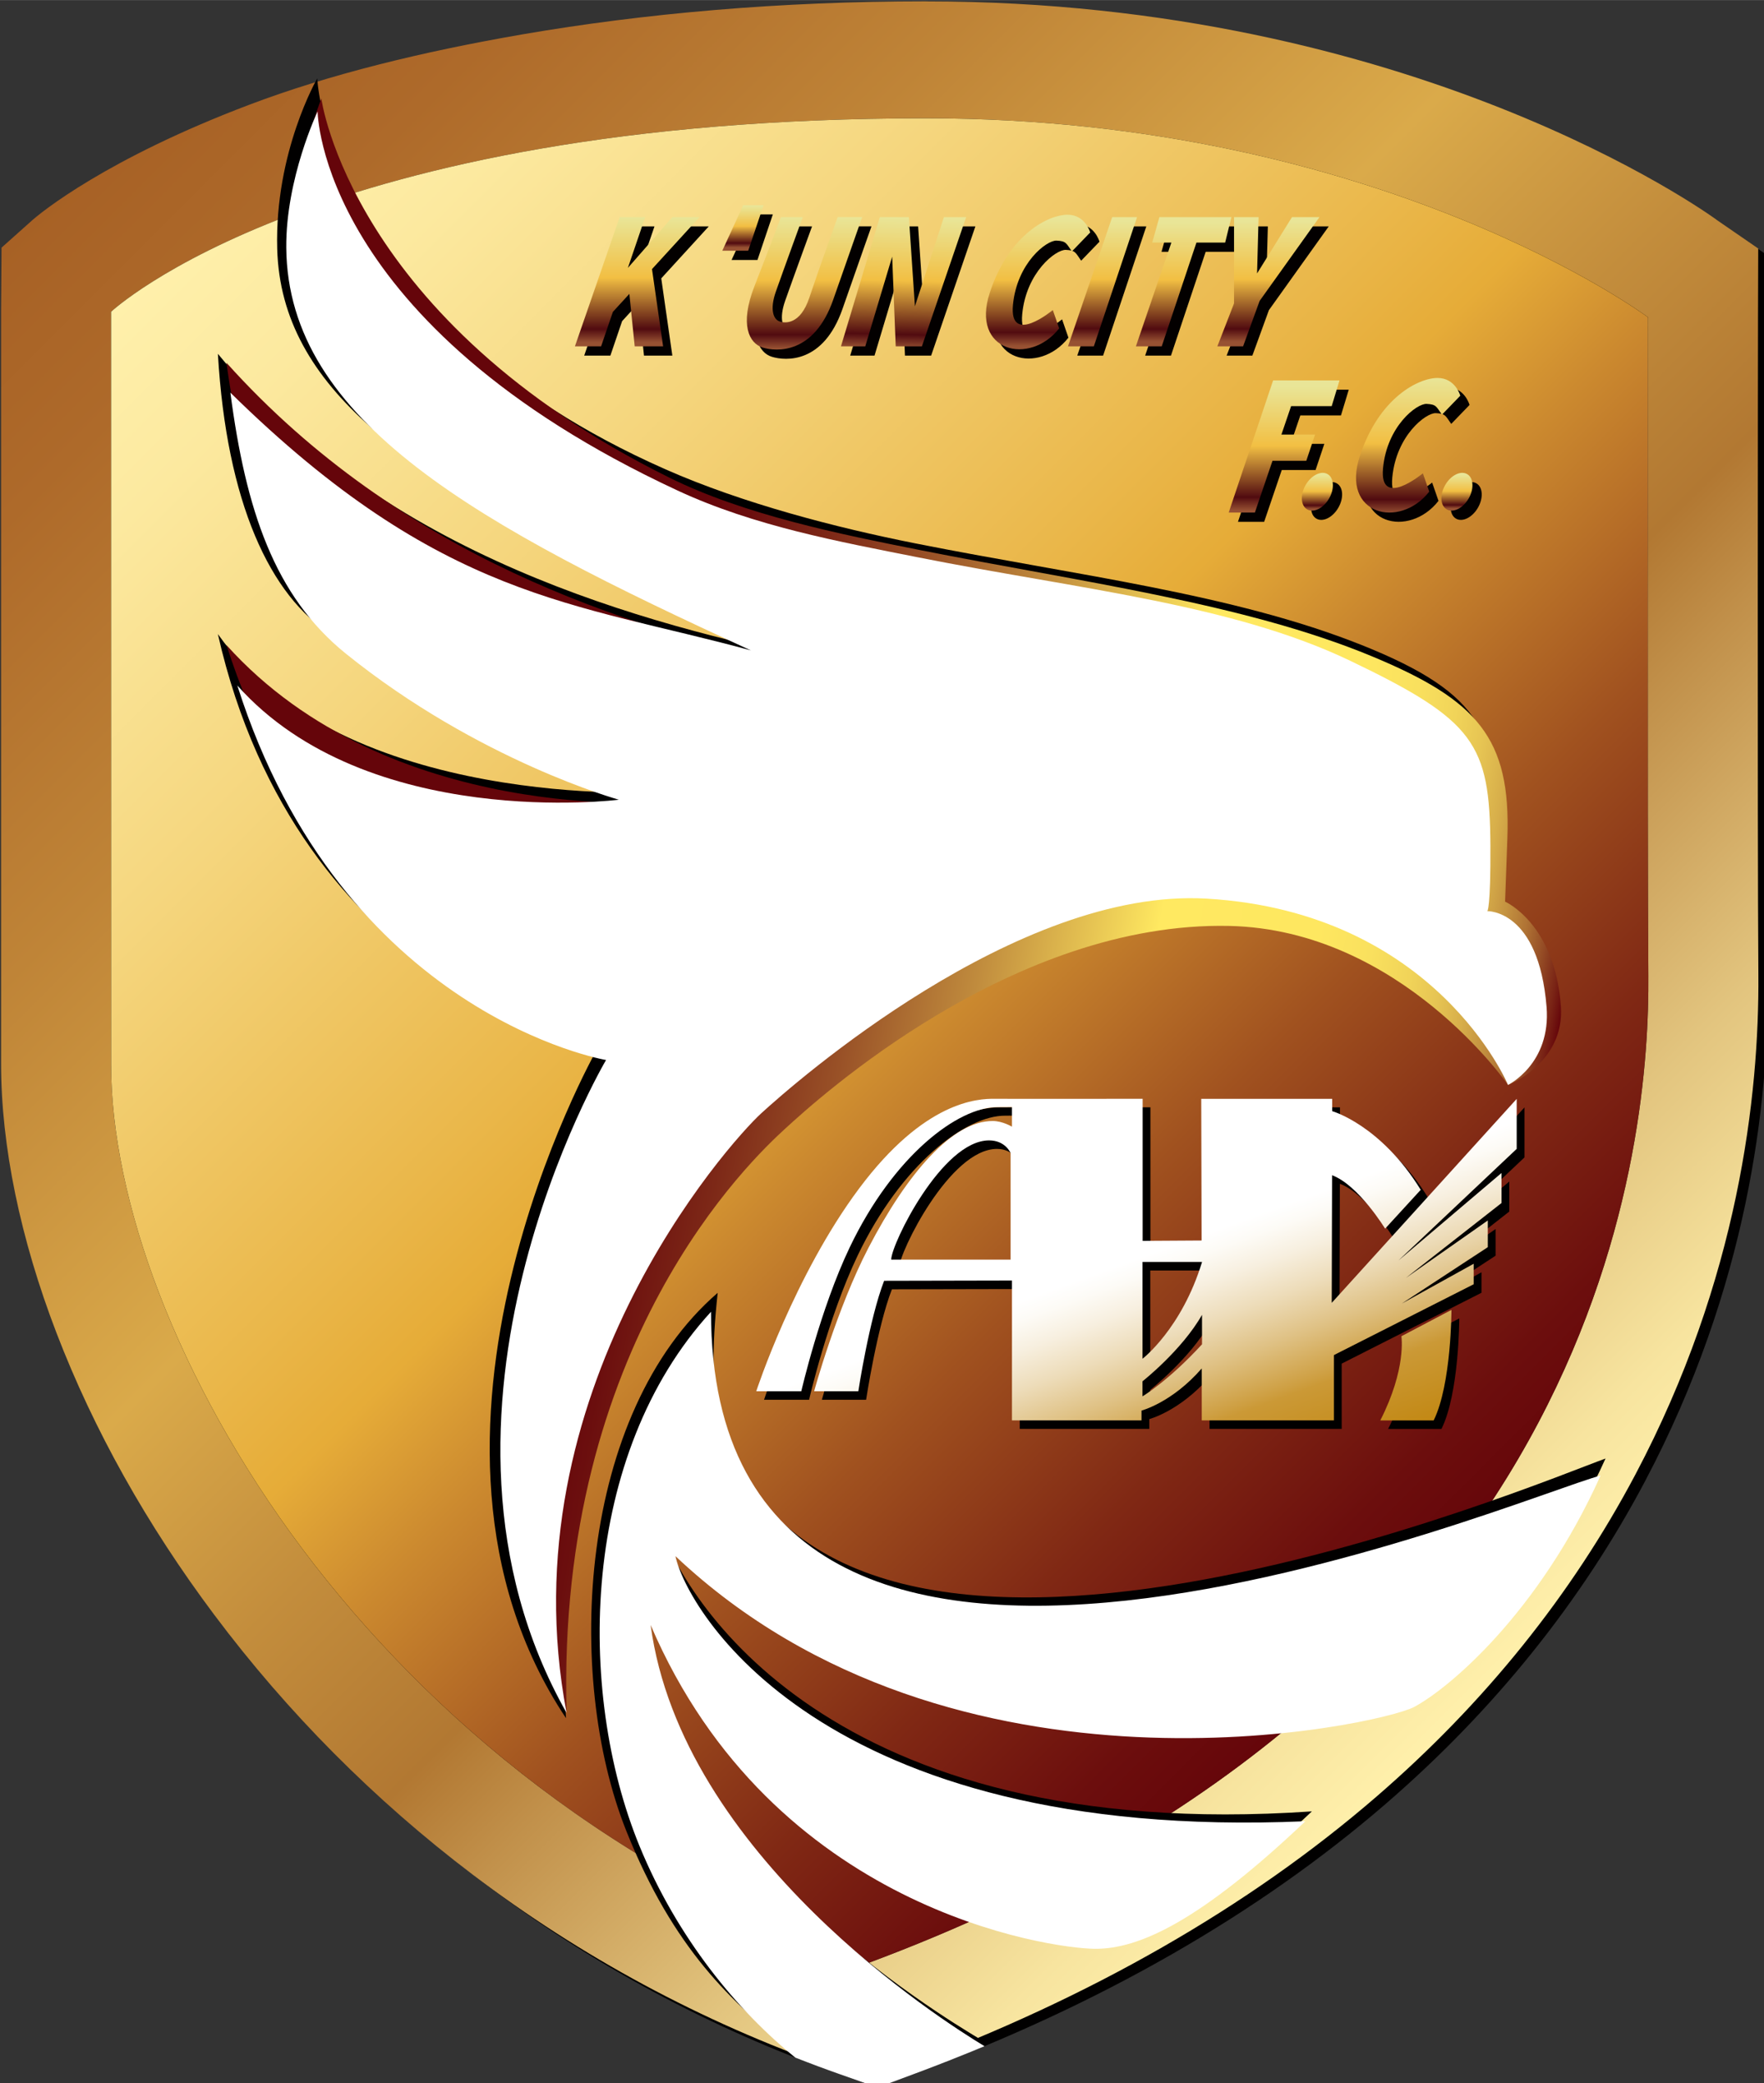
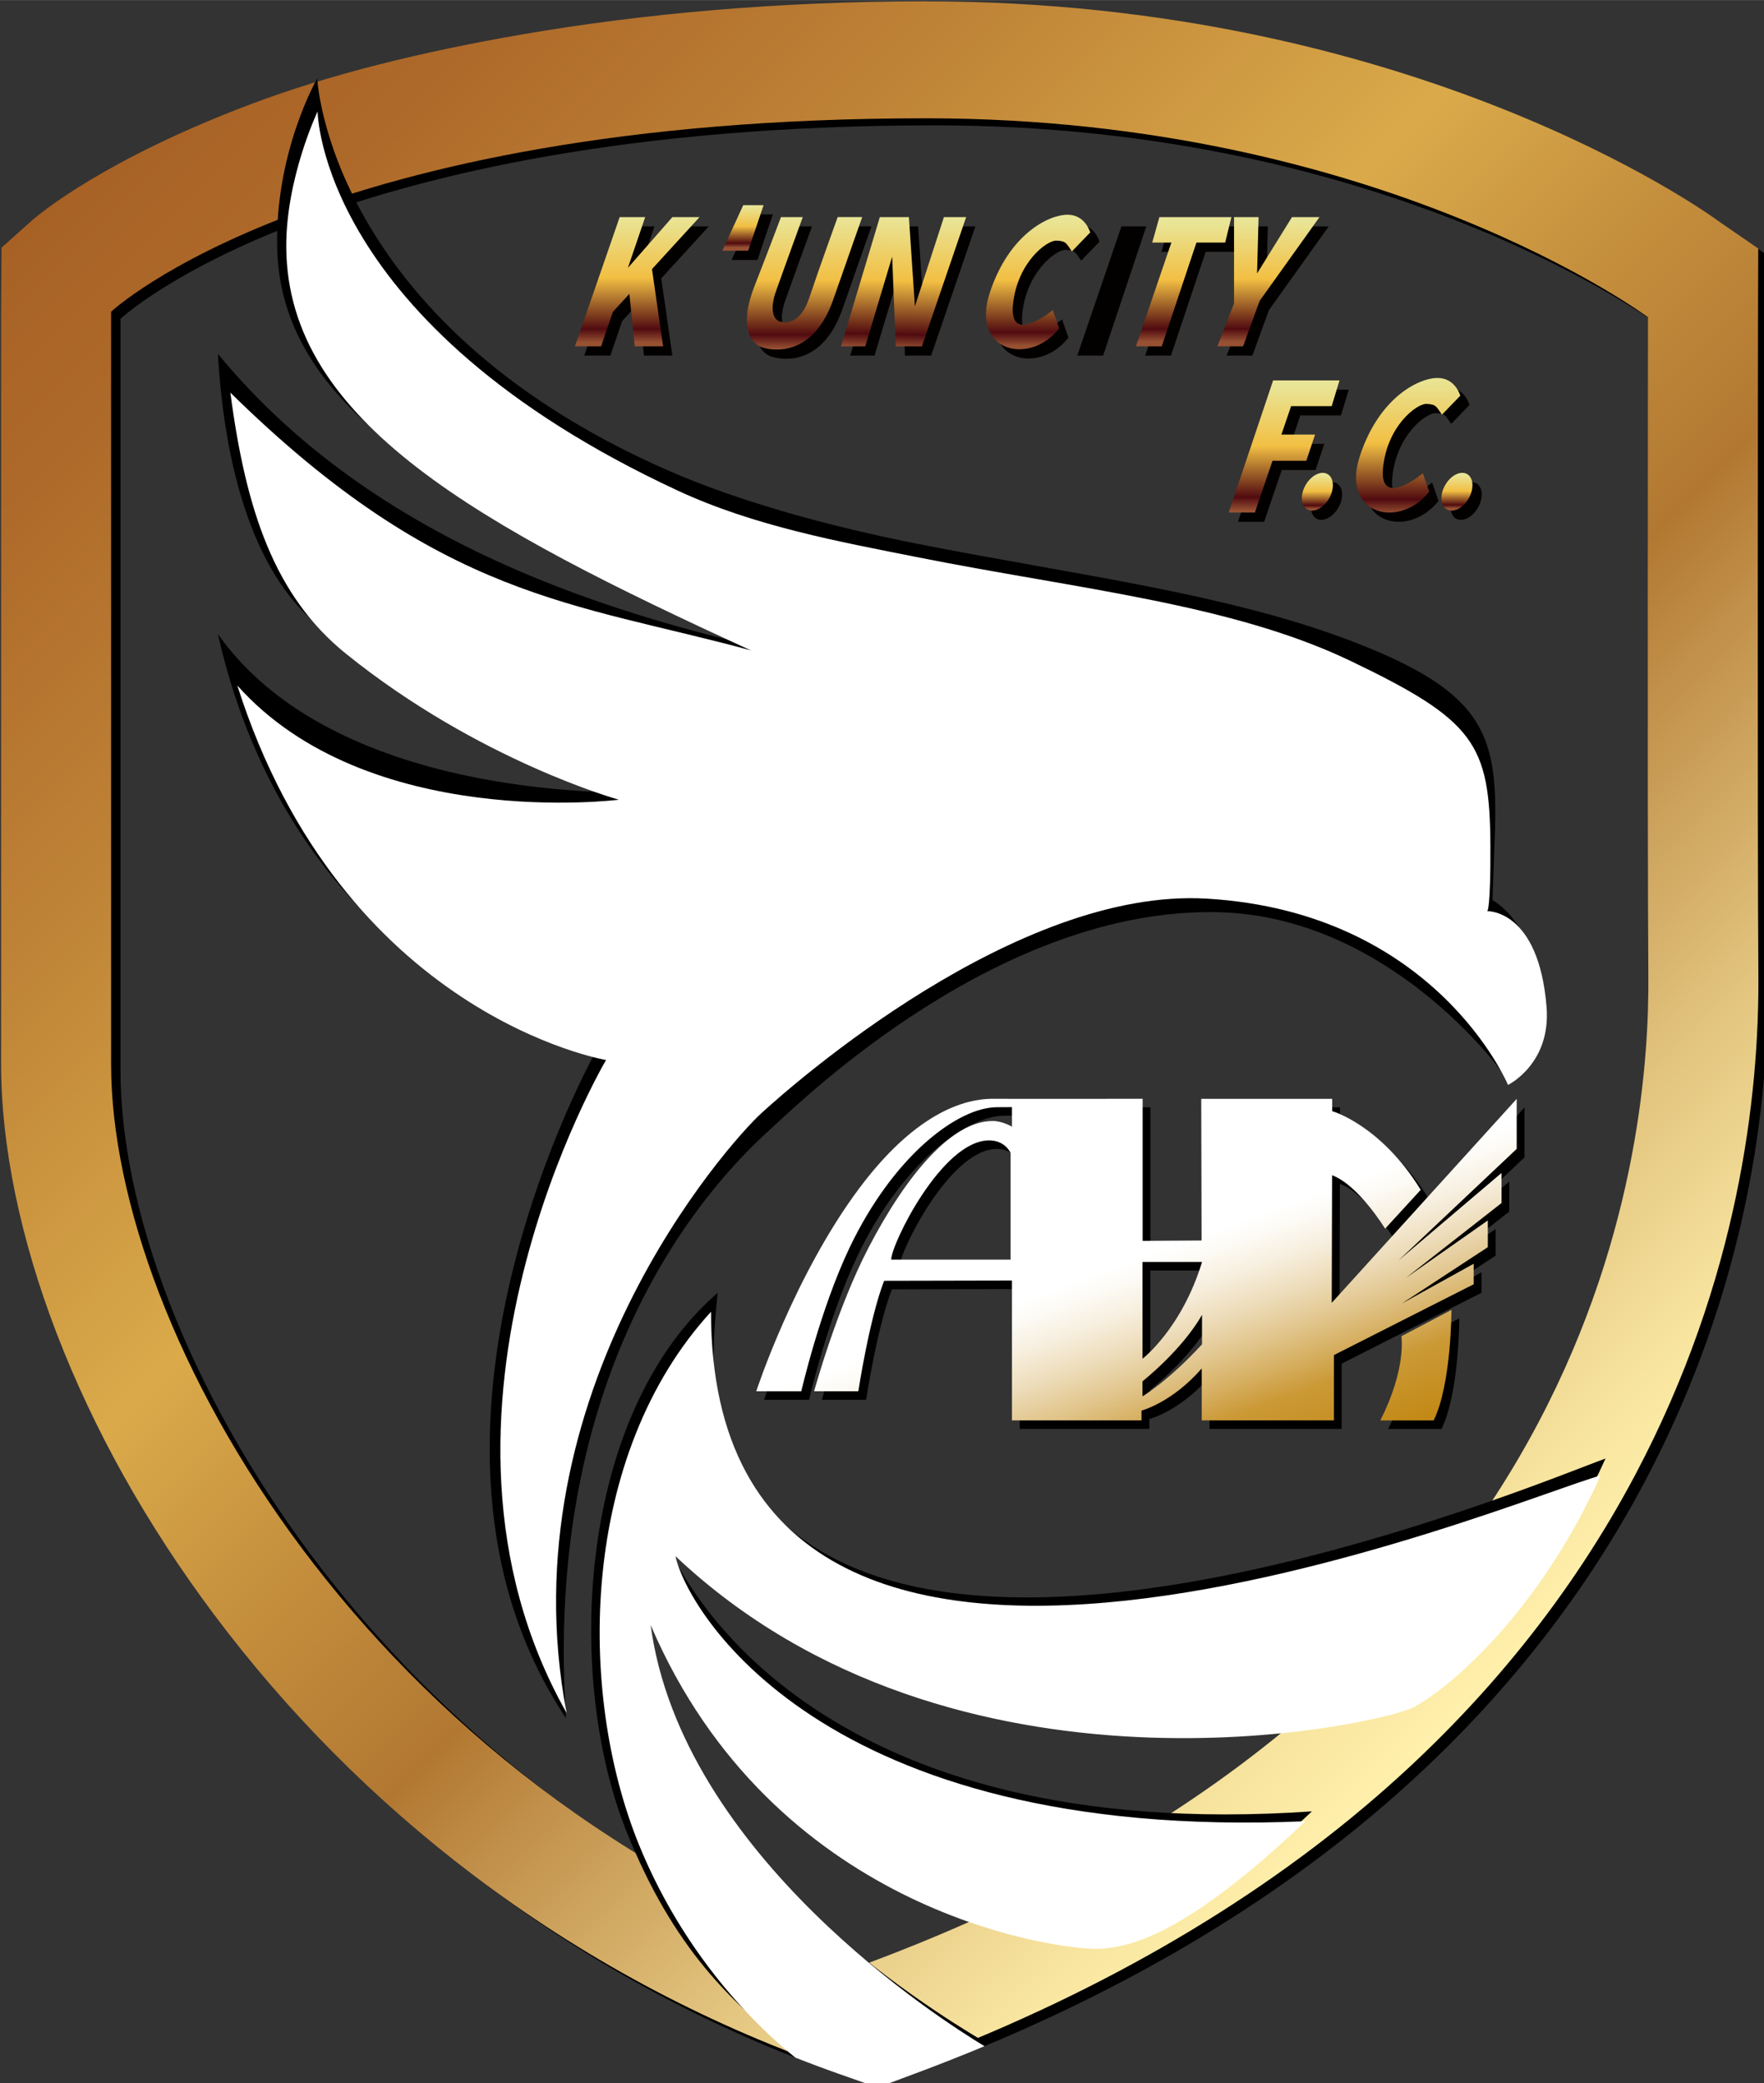
<svg xmlns="http://www.w3.org/2000/svg" width="291.057" height="343.575" viewBox="0 0 156.908 185.208" version="1.1" id="svg1" xml:space="preserve">
  <rect x="0" y="0" width="156.908" height="185.208" fill="#333333" stroke="none" />
  <defs id="defs1" />
  <g id="layer1" transform="translate(-33.924,-41.79)">
    <g id="g1" transform="matrix(0.265,0,0,0.265,-27.859,-28.775)">
      <g id="g101" transform="translate(130.022,216.703)">
        <g id="g21">
          <path style="fill:#010000" d="m 416.97,91.62 c 0.1,0 0.19,0 0.29,0 152.71,0.05 242.2,66.77 242.2,66.77 0,0 -0.25,169.39 0.12,220.91 0.37,51.53 -11.57,238.21 -262.23,331.43 C 230.2,651.86 143.58,499.28 143.58,408.98 c 0,-52.46 0,-252.46 0,-252.46 0,0 69.14,-64.9 273.39,-64.9 m 0.34,-39.24 v 0 0 l -0.34,-0.02 c -48.69,0 -94.48,4.04 -135.49,11.12 -33.46,5.78 -64.64,13.39 -91.69,23.65 -47.27,17.91 -69.68,35.84 -73.46,39.39 l -9.52,8.49 -0.15,21.5 v 252.46 c 0,27.35 6.43,58.54 18.61,90.21 12.51,32.54 30.33,64.37 52.97,94.59 24.6,32.83 53.75,62.13 86.63,87.08 36.49,27.69 76.94,49.46 120.22,64.7 l 12.61,4.44 12.53,-4.66 C 472.27,722.26 525.44,691.8 568.27,654.8 604.63,623.39 633.89,587 655.25,546.65 689.89,481.2 696.81,419.37 696.52,379.03 696.15,328.25 696.39,160.13 696.4,158.44 L 696.47,135.3 683,126.03 C 678.93,123 580.39,52.43 417.31,52.38 Z" id="path2" />
          <linearGradient id="SVGID_1_" gradientUnits="userSpaceOnUse" x1="152.568" y1="83.717" x2="643.952" y2="575.101">
            <stop offset="0" style="stop-color:#A76125" id="stop2" />
            <stop offset="0.095" style="stop-color:#AE6A2A" id="stop3" />
            <stop offset="0.252" style="stop-color:#BF8437" id="stop4" />
            <stop offset="0.439" style="stop-color:#DAAA4A" id="stop5" />
            <stop offset="0.558" style="stop-color:#C38D3C" id="stop6" />
            <stop offset="0.662" style="stop-color:#B27832" id="stop7" />
            <stop offset="0.717" style="stop-color:#C1904A" id="stop8" />
            <stop offset="0.847" style="stop-color:#E2C47E" id="stop9" />
            <stop offset="0.946" style="stop-color:#F7E49F" id="stop10" />
            <stop offset="1" style="stop-color:#FFF0AB" id="stop11" />
          </linearGradient>
          <path style="fill:url(#SVGID_1_)" d="m 413.8,89.25 c 0.1,0 0.19,0 0.29,0 152.71,0.05 242.2,66.77 242.2,66.77 0,0 -0.25,169.39 0.12,220.91 0.37,51.53 -11.57,238.21 -262.23,331.43 C 227.03,649.5 140.41,496.91 140.41,406.62 c 0,-52.46 0,-252.46 0,-252.46 0,0 69.13,-64.91 273.39,-64.91 m 0.34,-39.23 v 0 0 L 413.8,50 c -48.69,0 -94.48,4.04 -135.49,11.12 -33.46,5.78 -64.64,13.39 -91.69,23.65 -47.27,17.91 -69.68,35.84 -73.46,39.39 l -9.52,8.49 -0.15,21.5 v 252.46 c 0,27.35 6.43,58.54 18.6,90.21 12.51,32.54 30.33,64.37 52.97,94.59 24.6,32.83 53.75,62.13 86.63,87.08 36.49,27.69 76.94,49.46 120.22,64.7 l 12.61,4.44 12.53,-4.66 c 62.04,-23.07 115.21,-53.53 158.04,-90.53 36.36,-31.41 65.62,-67.8 86.98,-108.15 34.64,-65.45 41.56,-127.28 41.27,-167.62 -0.37,-50.78 -0.13,-218.9 -0.12,-220.59 l 0.07,-23.14 -13.47,-9.27 c -4.06,-3.03 -102.6,-73.6 -265.68,-73.65 z" id="path11" />
          <path style="fill:none" d="m 140.41,154.16 c 0,0 69.2,-64.97 273.68,-64.9 152.71,0.05 242.2,66.77 242.2,66.77 0,0 -0.25,169.39 0.12,220.91 0.37,51.53 -11.57,238.21 -262.23,331.43 C 227.03,649.5 140.41,496.91 140.41,406.62 c 0,-52.46 0,-252.46 0,-252.46 z" id="path12" />
          <linearGradient id="SVGID_00000147924642390838169330000001578508630610965158_" gradientUnits="userSpaceOnUse" x1="179.744" y1="114.819" x2="615.884" y2="550.959">
            <stop offset="0" style="stop-color:#FFF0AB" id="stop12" />
            <stop offset="0.086" style="stop-color:#FCE99F" id="stop13" />
            <stop offset="0.243" style="stop-color:#F5D67E" id="stop14" />
            <stop offset="0.452" style="stop-color:#EAB74A" id="stop15" />
            <stop offset="0.517" style="stop-color:#E6AC38" id="stop16" />
            <stop offset="0.592" style="stop-color:#CC8A2F" id="stop17" />
            <stop offset="0.731" style="stop-color:#A0511F" id="stop18" />
            <stop offset="0.85" style="stop-color:#802814" id="stop19" />
            <stop offset="0.944" style="stop-color:#6C0E0D" id="stop20" />
            <stop offset="1" style="stop-color:#65050A" id="stop21" />
          </linearGradient>
-           <path style="fill:url(#SVGID_00000147924642390838169330000001578508630610965158_)" d="m 413.8,89.25 c 0.1,0 0.19,0 0.29,0 152.71,0.05 242.2,66.77 242.2,66.77 0,0 -0.25,169.39 0.12,220.91 0.37,51.53 -11.57,238.21 -262.23,331.43 C 227.03,649.5 140.41,496.91 140.41,406.62 c 0,-52.46 0,-252.46 0,-252.46 0,0 69.13,-64.91 273.39,-64.91" id="path21" />
        </g>
        <path style="fill:#010000" d="m 606.94,408.88 c 0,0 15,-3.24 13.63,-22.42 -1.99,-27.75 -16.48,-34.86 -16.48,-34.86 0,0 0,0 0.77,-21.27 1.21,-33.6 -2.95,-47.73 -44.85,-64.41 C 516.88,248.75 464.3,242.6 410.36,231.88 383.77,226.6 352.4,218.47 326.54,207.05 213.22,157.02 209.61,75.87 209.61,75.87 c 0,0 -14.31,24.65 -13.44,57.13 0.63,23.63 11.88,42.69 31.64,60.11 30.83,27.19 84.9,47.34 149.14,77.79 -56.81,-11.86 -144.68,-34.47 -200.69,-102.62 2.89,49.72 17.52,81.49 38.33,94.28 48.9,30.04 109.77,52.77 109.77,52.77 0,0 -106.1,6.35 -148.11,-53.02 26.88,118.73 127.11,139.6 127.11,139.6 0,0 -73.35,129.6 -10.25,224.16 -8.59,-128.91 58.31,-188.21 69.32,-198.29 11.01,-10.08 76.73,-73.77 149.47,-72.15 57.59,1.27 95.04,53.25 95.04,53.25 z" id="path22" />
        <linearGradient id="SVGID_00000008831005369266258390000015230830585213587871_" gradientUnits="userSpaceOnUse" x1="150.195" y1="335.485" x2="622.278" y2="418.726">
          <stop offset="0.346" style="stop-color:#65050A" id="stop22" />
          <stop offset="0.38" style="stop-color:#6B0E0E" id="stop23" />
          <stop offset="0.436" style="stop-color:#7D2817" id="stop24" />
          <stop offset="0.508" style="stop-color:#995127" id="stop25" />
          <stop offset="0.592" style="stop-color:#C08B3D" id="stop26" />
          <stop offset="0.686" style="stop-color:#F1D459" id="stop27" />
          <stop offset="0.712" style="stop-color:#FFE961" id="stop28" />
          <stop offset="0.822" style="stop-color:#FEE760" id="stop29" />
          <stop offset="0.861" style="stop-color:#F9E05E" id="stop30" />
          <stop offset="0.89" style="stop-color:#F1D459" id="stop31" />
          <stop offset="0.912" style="stop-color:#E6C453" id="stop32" />
          <stop offset="0.932" style="stop-color:#D7AE4A" id="stop33" />
          <stop offset="0.949" style="stop-color:#C49240" id="stop34" />
          <stop offset="0.965" style="stop-color:#AF7234" id="stop35" />
          <stop offset="0.979" style="stop-color:#954C25" id="stop36" />
          <stop offset="0.992" style="stop-color:#792315" id="stop37" />
          <stop offset="1" style="stop-color:#65050A" id="stop38" />
        </linearGradient>
-         <path style="fill:url(#SVGID_00000008831005369266258390000015230830585213587871_)" d="m 609.3,413.59 c 0,0 19.11,-7.27 17.74,-26.45 -1.99,-27.75 -18.72,-35.05 -18.72,-35.05 0,0 0,0 0.77,-21.27 1.21,-33.6 -10.04,-46.35 -45.46,-61.05 -42.88,-17.8 -97.84,-24.94 -151.78,-35.66 -26.59,-5.28 -58.67,-11.73 -84.01,-24.27 C 220.81,156.89 210.98,82.62 210.98,82.62 c 0,0 -10.76,27.62 -10.58,50.87 0.47,58.53 76.81,96.84 167.77,138.52 -54.01,-11.57 -130.68,-35.72 -189.02,-100.72 5.15,39.24 19.07,75.96 43.16,95.37 44.68,36.01 103.8,52.02 103.8,52.02 0,0 -92.53,7.84 -146.95,-52.65 35.28,110.83 133.01,139.02 133.01,139.02 0,0 -68.7,113.75 -18.86,219.23 -3.55,-124.15 62.35,-185.94 73.37,-196.02 11.01,-10.08 76.36,-69.63 149.1,-68.02 57.57,1.3 93.52,53.35 93.52,53.35 z" id="path38" />
        <path style="fill:#ffffff" d="m 609.3,413.59 c 0,0 14.5,-7.03 12.94,-26.2 -2.66,-32.73 -19.88,-32.11 -19.88,-32.11 0,0 1.14,-0.75 1.03,-22.03 -0.19,-34.16 -5.32,-41.99 -47.05,-61.98 -39.85,-19.09 -91.18,-24.01 -145.12,-34.72 -26.59,-5.28 -55.01,-10.48 -80.65,-22.4 C 210.1,158.14 209.73,86.95 209.73,86.95 c 0,0 -10.7,22.46 -10.52,45.71 0.47,58.53 64.97,93.44 155.93,135.12 -59.04,-16.1 -103.84,-16.85 -174.69,-86.48 5.15,39.24 14.72,68.2 38.8,87.61 44.68,36.01 91.6,48.98 91.6,48.98 0,0 -84.38,10.7 -128.07,-38.33 35.28,110.83 123.77,125.67 123.77,125.67 0,0 -70.06,118.57 -13.25,219.07 -20.47,-107.47 54.33,-191.11 65.34,-201.19 11.01,-10.08 85.69,-75.8 149.54,-72.03 76.97,4.54 101.12,62.51 101.12,62.51 z" id="path39" />
        <path style="fill:#010000" d="m 344.02,483.35 c -46.8,40.45 -51.49,128.44 -30.68,180.53 15.96,39.95 35.67,57.63 54.95,73.18 4.96,1.95 13.43,1 18.47,2.78 l 12.61,4.44 12.53,-4.66 c 7.93,-2.95 12.14,-3.82 20.21,-5.83 -14,-8.42 -105.39,-63.38 -115.84,-142.16 2.61,-7.09 140.94,105.91 155.88,106.1 14.94,0.19 36.12,-6.99 71.32,-40.39 -162.36,11.08 -211.14,-71.5 -219.48,-97.33 93.59,88.24 243.93,62.66 255.41,56.6 11.48,-6.07 41.72,-31.27 62.63,-77.66 -20.54,7.23 -256.08,107.26 -296.52,-10.12 -3.73,-10.82 -3.41,-27.74 -1.49,-45.48 z" id="path40" />
        <path style="fill:#ffffff" d="m 341.78,489.7 c -43.81,47.79 -45.3,127.32 -24.02,179.22 12.75,31.1 33.06,55.5 52.34,71.05 4.96,1.95 9.95,3.82 14.99,5.59 l 12.61,4.44 12.53,-4.66 c 7.93,-2.95 15.72,-6.02 23.36,-9.21 -14,-8.42 -101.67,-64 -112.08,-141.33 40.95,95.52 134.04,108.47 148.98,108.65 14.94,0.19 35.6,-9.4 70.8,-42.8 -163.24,7.06 -207.83,-71.55 -211.44,-88.94 93.59,88.24 236.41,56.69 247.89,50.62 11.48,-6.07 41.72,-31.27 62.63,-77.66 -26.15,6.63 -298.59,123.5 -298.59,-54.97 z" id="path41" />
        <path style="fill:#010000" d="m 614.84,421.12 -62.1,68.45 0.12,-42.81 c 8.84,3.24 17.8,17.92 17.8,17.92 l 11.95,-13.03 c -13.44,-21.82 -29.71,-26.4 -29.71,-26.4 v -4.14 h -43.96 l 0.12,47.54 -19.79,0.12 V 421.1 c 0,0 -47.07,0.05 -49.41,0 -6.1,-0.12 -23.9,0.84 -45.74,30.07 -21.84,29.23 -34.54,68.06 -34.54,68.06 h 15.12 c 0,0 6.32,-27.49 16.24,-48.26 14.8,-30.96 36.47,-47.14 49.6,-47.06 1.76,0.01 4.87,-0.03 4.87,-0.03 v 6.58 c 0,0 -3.16,-1.9 -6.44,-1.91 -13.49,-0.05 -28.64,17.43 -41.71,42.51 C 386.57,491.57 379,519.23 379,519.23 h 14.84 c 0,0 3.7,-24.33 8.66,-37.06 5.87,-0.01 42.91,-0.09 42.91,-0.09 V 529 h 43.48 v -3.28 c 0,0 10.24,-2.66 20.22,-14.14 V 529 h 44.37 v -21.9 l 46.92,-23.77 v -6.88 l -24.14,13.36 28.87,-18.92 v -8.96 l -27.51,19.29 32.11,-25.14 V 446 l -34.6,29.37 39.7,-37.46 v -16.79 z m -169.88,53.95 h -40.08 c 0,-5.17 17.05,-40.01 32.86,-40.01 5.48,0 7.22,4.23 7.22,4.23 z m 64.25,28.41 c -11.29,12.32 -19.98,17.46 -19.98,17.46 v -5.04 c 0,0 13.26,-10.45 19.98,-22.31 z m -19.98,4.85 v -32.48 h 19.98 c -6.82,22.4 -19.98,32.48 -19.98,32.48 z m 86.91,-7.56 16.8,-8.84 c 0,0 0,25.02 -5.97,37.09 h -17.92 c 8.83,-17.3 7.09,-28.25 7.09,-28.25 z" id="path42" />
        <linearGradient id="SVGID_00000096061257500945673800000017965612318019981191_" gradientUnits="userSpaceOnUse" x1="462.511" y1="406.644" x2="515.176" y2="551.339">
          <stop offset="0.447" style="stop-color:#FFFFFF" id="stop42" />
          <stop offset="0.487" style="stop-color:#FDFBF6" id="stop43" />
          <stop offset="0.55" style="stop-color:#F7EFDF" id="stop44" />
          <stop offset="0.63" style="stop-color:#EDDCB9" id="stop45" />
          <stop offset="0.722" style="stop-color:#DFC184" id="stop46" />
          <stop offset="0.824" style="stop-color:#CE9F42" id="stop47" />
          <stop offset="0.841" style="stop-color:#CB9936" id="stop48" />
          <stop offset="1" style="stop-color:#C28814" id="stop49" />
        </linearGradient>
        <path style="fill:url(#SVGID_00000096061257500945673800000017965612318019981191_)" d="m 612.23,418.26 -62.1,68.45 0.12,-42.81 c 8.84,3.24 17.8,17.92 17.8,17.92 L 580,448.79 c -13.44,-21.82 -29.71,-26.4 -29.71,-26.4 v -4.14 h -43.96 l 0.12,47.54 -19.79,0.12 v -47.67 c 0,0 -47.07,0.05 -49.41,0 -6.1,-0.12 -23.9,0.84 -45.74,30.07 -21.84,29.23 -34.54,68.06 -34.54,68.06 h 15.12 c 0,0 6.32,-27.49 16.24,-48.26 14.8,-30.96 36.47,-47.14 49.6,-47.06 1.76,0.01 4.87,-0.03 4.87,-0.03 v 6.58 c 0,0 -3.16,-1.9 -6.44,-1.91 -13.49,-0.05 -28.64,17.43 -41.71,42.51 -10.69,20.51 -18.26,48.17 -18.26,48.17 h 14.84 c 0,0 3.7,-24.33 8.66,-37.06 5.87,-0.01 42.91,-0.09 42.91,-0.09 v 46.92 h 43.48 v -3.28 c 0,0 10.24,-2.66 20.22,-14.14 v 17.42 h 44.37 v -21.9 l 46.92,-23.77 v -6.88 l -24.14,13.36 28.87,-18.92 v -8.96 l -27.51,19.29 32.11,-25.14 v -10.08 l -34.6,29.37 39.7,-37.46 v -16.79 z m -169.89,53.95 h -40.08 c 0,-5.17 17.05,-40.01 32.86,-40.01 5.48,0 7.22,4.23 7.22,4.23 z m 64.25,28.41 c -11.29,12.32 -19.98,17.46 -19.98,17.46 v -5.04 c 0,0 13.26,-10.45 19.98,-22.31 z m -19.97,4.85 v -32.48 h 19.98 c -6.82,22.4 -19.98,32.48 -19.98,32.48 z m 86.9,-7.56 16.8,-8.84 c 0,0 0,25.02 -5.97,37.09 h -17.92 c 8.83,-17.3 7.09,-28.25 7.09,-28.25 z" id="path49" />
        <g id="g100">
          <path style="fill:#030000" d="m 341.03,125.52 -15.95,17.44 3.72,25.92 h -9.52 l -1.81,-17.61 -5.53,6.04 -3.94,11.57 h -8.79 l 15.02,-43.36 h 8.57 l -5.81,17.03 14.93,-17.03 z m 21.5,-4.02 h -6.82 l -7.03,15.3 h 8.69 z m 24.87,4.02 c 0,0 -6.08,16.76 -9.53,27.09 -3,8.98 -8.08,8.58 -10.01,7.9 -1.93,-0.68 -3.38,-3.81 -1.18,-10.06 2.56,-7.28 9.01,-24.93 9.01,-24.93 h -7.32 c 0,0 -3.95,10.51 -8.94,23.29 -4.99,12.78 -1.75,19.09 2.8,20.47 4.58,1.39 17.25,2.38 23.69,-16.08 6.45,-18.46 9.72,-27.69 9.72,-27.69 h -8.24 z m 25.93,29.94 -2.03,-29.94 h -9.74 l -13.06,43.36 h 8.16 l 9.03,-30.1 1.19,30.1 h 8.79 l 14.85,-43.36 h -7.45 z m 47.53,-22.06 c 3.3,0.15 3.25,0.91 5.16,3.63 l 6.15,-6.37 c 0,0 -1.59,-5.94 -7.61,-5.95 -6.23,-0.01 -19.6,6.41 -26.1,26.2 -6.52,19.85 13.41,24.58 23.29,11.94 l -2.13,-6.15 c 0,0 -14.67,12.16 -13.38,-1.7 1.33,-14.13 11.32,-21.75 14.62,-21.6 z m 18.68,-7.88 -14.82,43.36 h 8.67 l 14.5,-43.36 z m 40.03,0 h -24.18 l -2.4,8.53 h 6.42 l -11.91,34.83 h 8.67 l 11.65,-34.83 h 9.64 z m 20.33,0 -11.73,18.9 0.52,-18.9 h -8.24 v 28.94 l -5.6,14.42 h 8.64 l 5.55,-15.25 20.09,-28.11 z" id="path50" />
          <path style="fill:#030000" d="m 585.07,188.18 c -3.3,-0.15 -13.29,7.47 -14.61,21.59 -1.29,13.86 13.38,1.7 13.38,1.7 l 2.13,6.15 c -9.89,12.65 -29.81,7.91 -23.29,-11.94 6.5,-19.79 19.87,-26.22 26.1,-26.2 6.02,0.01 7.61,5.95 7.61,5.95 l -6.15,6.37 c -1.92,-2.71 -1.87,-3.47 -5.17,-3.62 z m -31.84,0.77 2.62,-8.64 h -13.31 -8.97 l -14.91,44.33 h 8.79 l 5.91,-17.38 h 11.35 l 2.94,-8.78 h -11.3 l 3.24,-9.53 z m -1.4,22.79 c -2.17,-1.25 -5.46,0.38 -7.35,3.65 -1.89,3.27 -1.66,6.94 0.51,8.19 2.17,1.25 5.46,-0.38 7.35,-3.65 1.89,-3.27 1.66,-6.94 -0.51,-8.19 z m 46.86,0 c -2.17,-1.25 -5.46,0.38 -7.35,3.65 -1.89,3.27 -1.66,6.94 0.51,8.19 2.17,1.25 5.46,-0.38 7.35,-3.65 1.89,-3.27 1.66,-6.94 -0.51,-8.19 z" id="path51" />
          <g id="g99">
            <linearGradient id="SVGID_00000106849247588210628260000013870751270486635709_" gradientUnits="userSpaceOnUse" x1="317.016" y1="122.647" x2="317.016" y2="164.471">
              <stop offset="0" style="stop-color:#E9E597" id="stop51" />
              <stop offset="0.481" style="stop-color:#F2BF43" id="stop52" />
              <stop offset="0.893" style="stop-color:#510B10" id="stop53" />
              <stop offset="1" style="stop-color:#975132" id="stop54" />
            </linearGradient>
            <polygon style="fill:url(#SVGID_00000106849247588210628260000013870751270486635709_)" points="308.84,154.21 304.89,165.77 296.1,165.77 311.12,122.41 319.69,122.41 313.88,139.44 328.81,122.41 337.93,122.41 321.97,139.85 325.7,165.77 316.17,165.77 314.37,148.17 " id="polygon54" />
            <linearGradient id="SVGID_00000127029851196842188110000003323601778698665911_" gradientUnits="userSpaceOnUse" x1="352.5" y1="118.787" x2="352.5" y2="132.64">
              <stop offset="0" style="stop-color:#E9E597" id="stop55" />
              <stop offset="0.481" style="stop-color:#F2BF43" id="stop56" />
              <stop offset="0.68" style="stop-color:#A4682A" id="stop57" />
              <stop offset="0.893" style="stop-color:#510B10" id="stop58" />
              <stop offset="1" style="stop-color:#975132" id="stop59" />
            </linearGradient>
            <polygon style="fill:url(#SVGID_00000127029851196842188110000003323601778698665911_)" points="352.6,118.4 345.57,133.69 354.26,133.69 359.43,118.4 " id="polygon59" />
            <linearGradient id="SVGID_00000021807589835588879460000015757924846684188329_" gradientUnits="userSpaceOnUse" x1="373.168" y1="122.639" x2="373.168" y2="166.564">
              <stop offset="0" style="stop-color:#E9E597" id="stop60" />
              <stop offset="0.481" style="stop-color:#F2BF43" id="stop61" />
              <stop offset="0.893" style="stop-color:#510B10" id="stop62" />
              <stop offset="1" style="stop-color:#975132" id="stop63" />
            </linearGradient>
            <path style="fill:url(#SVGID_00000021807589835588879460000015757924846684188329_)" d="m 384.29,122.41 c 0,0 -6.08,16.76 -9.53,27.09 -3,8.98 -8.08,8.58 -10.01,7.9 -1.93,-0.68 -3.38,-3.81 -1.18,-10.06 2.56,-7.28 9.01,-24.93 9.01,-24.93 h -7.32 c 0,0 -3.95,10.51 -8.94,23.29 -4.99,12.79 -1.75,19.09 2.8,20.47 4.58,1.39 17.25,2.38 23.69,-16.08 6.45,-18.46 9.72,-27.69 9.72,-27.69 h -8.24 z" id="path63" />
            <linearGradient id="SVGID_00000075876261876022355220000001371421949465374640_" gradientUnits="userSpaceOnUse" x1="406.878" y1="122.719" x2="405.914" y2="166.51">
              <stop offset="0" style="stop-color:#E9E597" id="stop64" />
              <stop offset="0.481" style="stop-color:#F2BF43" id="stop65" />
              <stop offset="0.893" style="stop-color:#510B10" id="stop66" />
              <stop offset="1" style="stop-color:#975132" id="stop67" />
            </linearGradient>
            <polygon style="fill:url(#SVGID_00000075876261876022355220000001371421949465374640_)" points="402.59,135.67 403.78,165.77 412.57,165.77 427.42,122.41 419.96,122.41 410.22,152.35 408.2,122.41 398.45,122.41 385.4,165.77 393.56,165.77 " id="polygon67" />
            <linearGradient id="SVGID_00000008836892832255463150000001670195090830312322_" gradientUnits="userSpaceOnUse" x1="451.571" y1="123.025" x2="451.571" y2="165.634">
              <stop offset="0" style="stop-color:#E9E597" id="stop68" />
              <stop offset="0.481" style="stop-color:#F2BF43" id="stop69" />
              <stop offset="0.893" style="stop-color:#510B10" id="stop70" />
              <stop offset="1" style="stop-color:#975132" id="stop71" />
            </linearGradient>
            <path style="fill:url(#SVGID_00000008836892832255463150000001670195090830312322_)" d="m 457.75,130.29 c 3.3,0.15 3.25,0.91 5.16,3.63 l 6.15,-6.37 c 0,0 -1.59,-5.94 -7.61,-5.95 -6.23,-0.01 -19.6,6.41 -26.1,26.2 -6.52,19.85 13.41,24.58 23.29,11.94 l -2.13,-6.15 c 0,0 -14.67,12.16 -13.38,-1.7 1.33,-14.13 11.33,-21.75 14.62,-21.6 z" id="path71" />
            <linearGradient id="SVGID_00000144321660784627461130000000675975060328750997_" gradientUnits="userSpaceOnUse" x1="473.2" y1="123.785" x2="473.2" y2="164.117">
              <stop offset="0" style="stop-color:#E9E597" id="stop72" />
              <stop offset="0.481" style="stop-color:#F2BF43" id="stop73" />
              <stop offset="0.893" style="stop-color:#510B10" id="stop74" />
              <stop offset="1" style="stop-color:#975132" id="stop75" />
            </linearGradient>
-             <polygon style="fill:url(#SVGID_00000144321660784627461130000000675975060328750997_)" points="461.61,165.77 470.28,165.77 484.79,122.41 476.44,122.41 " id="polygon75" />
            <linearGradient id="SVGID_00000066507154273044613190000012765423220815821992_" gradientUnits="userSpaceOnUse" x1="500.427" y1="124.291" x2="500.427" y2="164.225">
              <stop offset="0" style="stop-color:#E9E597" id="stop76" />
              <stop offset="0.481" style="stop-color:#F2BF43" id="stop77" />
              <stop offset="0.893" style="stop-color:#510B10" id="stop78" />
              <stop offset="1" style="stop-color:#975132" id="stop79" />
            </linearGradient>
            <polygon style="fill:url(#SVGID_00000066507154273044613190000012765423220815821992_)" points="493.07,165.77 504.72,130.95 514.36,130.95 516.46,122.41 492.28,122.41 489.88,130.95 496.3,130.95 484.4,165.77 " id="polygon79" />
            <linearGradient id="SVGID_00000156562970983656987780000001224636051721758900_" gradientUnits="userSpaceOnUse" x1="528.881" y1="123.708" x2="528.881" y2="164.227">
              <stop offset="0" style="stop-color:#E9E597" id="stop80" />
              <stop offset="0.481" style="stop-color:#F2BF43" id="stop81" />
              <stop offset="0.893" style="stop-color:#510B10" id="stop82" />
              <stop offset="1" style="stop-color:#975132" id="stop83" />
            </linearGradient>
            <polygon style="fill:url(#SVGID_00000156562970983656987780000001224636051721758900_)" points="511.74,165.77 520.38,165.77 525.93,150.52 546.02,122.41 536.79,122.41 525.07,141.31 525.58,122.41 517.34,122.41 517.34,151.35 " id="polygon83" />
            <linearGradient id="SVGID_00000067925185260651816450000012862383596620195215_" gradientUnits="userSpaceOnUse" x1="575.783" y1="176.442" x2="575.783" y2="221.991">
              <stop offset="0" style="stop-color:#E9E597" id="stop84" />
              <stop offset="0.481" style="stop-color:#F2BF43" id="stop85" />
              <stop offset="0.893" style="stop-color:#510B10" id="stop86" />
              <stop offset="1" style="stop-color:#975132" id="stop87" />
            </linearGradient>
            <path style="fill:url(#SVGID_00000067925185260651816450000012862383596620195215_)" d="m 581.96,185.08 c -3.3,-0.15 -13.29,7.47 -14.61,21.59 -1.29,13.86 13.38,1.7 13.38,1.7 l 2.13,6.15 c -9.89,12.65 -29.81,7.91 -23.29,-11.94 6.5,-19.79 19.87,-26.22 26.1,-26.2 6.02,0.01 7.61,5.95 7.61,5.95 l -6.15,6.37 c -1.92,-2.71 -1.87,-3.48 -5.17,-3.62 z" id="path87" />
            <linearGradient id="SVGID_00000070109808123952618430000012872050649248894898_" gradientUnits="userSpaceOnUse" x1="534.146" y1="179.186" x2="534.146" y2="220.868">
              <stop offset="0" style="stop-color:#E9E597" id="stop88" />
              <stop offset="0.481" style="stop-color:#F2BF43" id="stop89" />
              <stop offset="0.893" style="stop-color:#510B10" id="stop90" />
              <stop offset="1" style="stop-color:#975132" id="stop91" />
            </linearGradient>
            <polygon style="fill:url(#SVGID_00000070109808123952618430000012872050649248894898_)" points="524.34,221.53 530.25,204.16 541.6,204.16 544.54,195.38 533.24,195.38 536.49,185.84 550.12,185.84 552.74,177.2 539.43,177.2 530.46,177.2 515.55,221.53 " id="polygon91" />
            <linearGradient id="SVGID_00000140734381019050362780000013633365889292651931_" gradientUnits="userSpaceOnUse" x1="545.306" y1="208.949" x2="545.306" y2="220.344">
              <stop offset="0" style="stop-color:#E9E597" id="stop92" />
              <stop offset="0.481" style="stop-color:#F2BF43" id="stop93" />
              <stop offset="0.893" style="stop-color:#510B10" id="stop94" />
              <stop offset="1" style="stop-color:#975132" id="stop95" />
            </linearGradient>
            <path style="fill:url(#SVGID_00000140734381019050362780000013633365889292651931_)" d="m 548.73,208.63 c -2.17,-1.25 -5.46,0.38 -7.35,3.65 -1.89,3.27 -1.66,6.94 0.51,8.19 2.17,1.25 5.46,-0.38 7.35,-3.65 1.89,-3.27 1.66,-6.94 -0.51,-8.19 z" id="path95" />
            <linearGradient id="SVGID_00000107556530326185660130000018137544939317397435_" gradientUnits="userSpaceOnUse" x1="592.162" y1="208.949" x2="592.162" y2="220.182">
              <stop offset="0" style="stop-color:#E9E597" id="stop96" />
              <stop offset="0.481" style="stop-color:#F2BF43" id="stop97" />
              <stop offset="0.893" style="stop-color:#510B10" id="stop98" />
              <stop offset="1" style="stop-color:#975132" id="stop99" />
            </linearGradient>
            <path style="fill:url(#SVGID_00000107556530326185660130000018137544939317397435_)" d="m 595.58,208.63 c -2.17,-1.25 -5.46,0.38 -7.35,3.65 -1.89,3.27 -1.66,6.94 0.51,8.19 2.17,1.25 5.46,-0.38 7.35,-3.65 1.89,-3.27 1.66,-6.94 -0.51,-8.19 z" id="path99" />
          </g>
        </g>
      </g>
    </g>
  </g>
</svg>